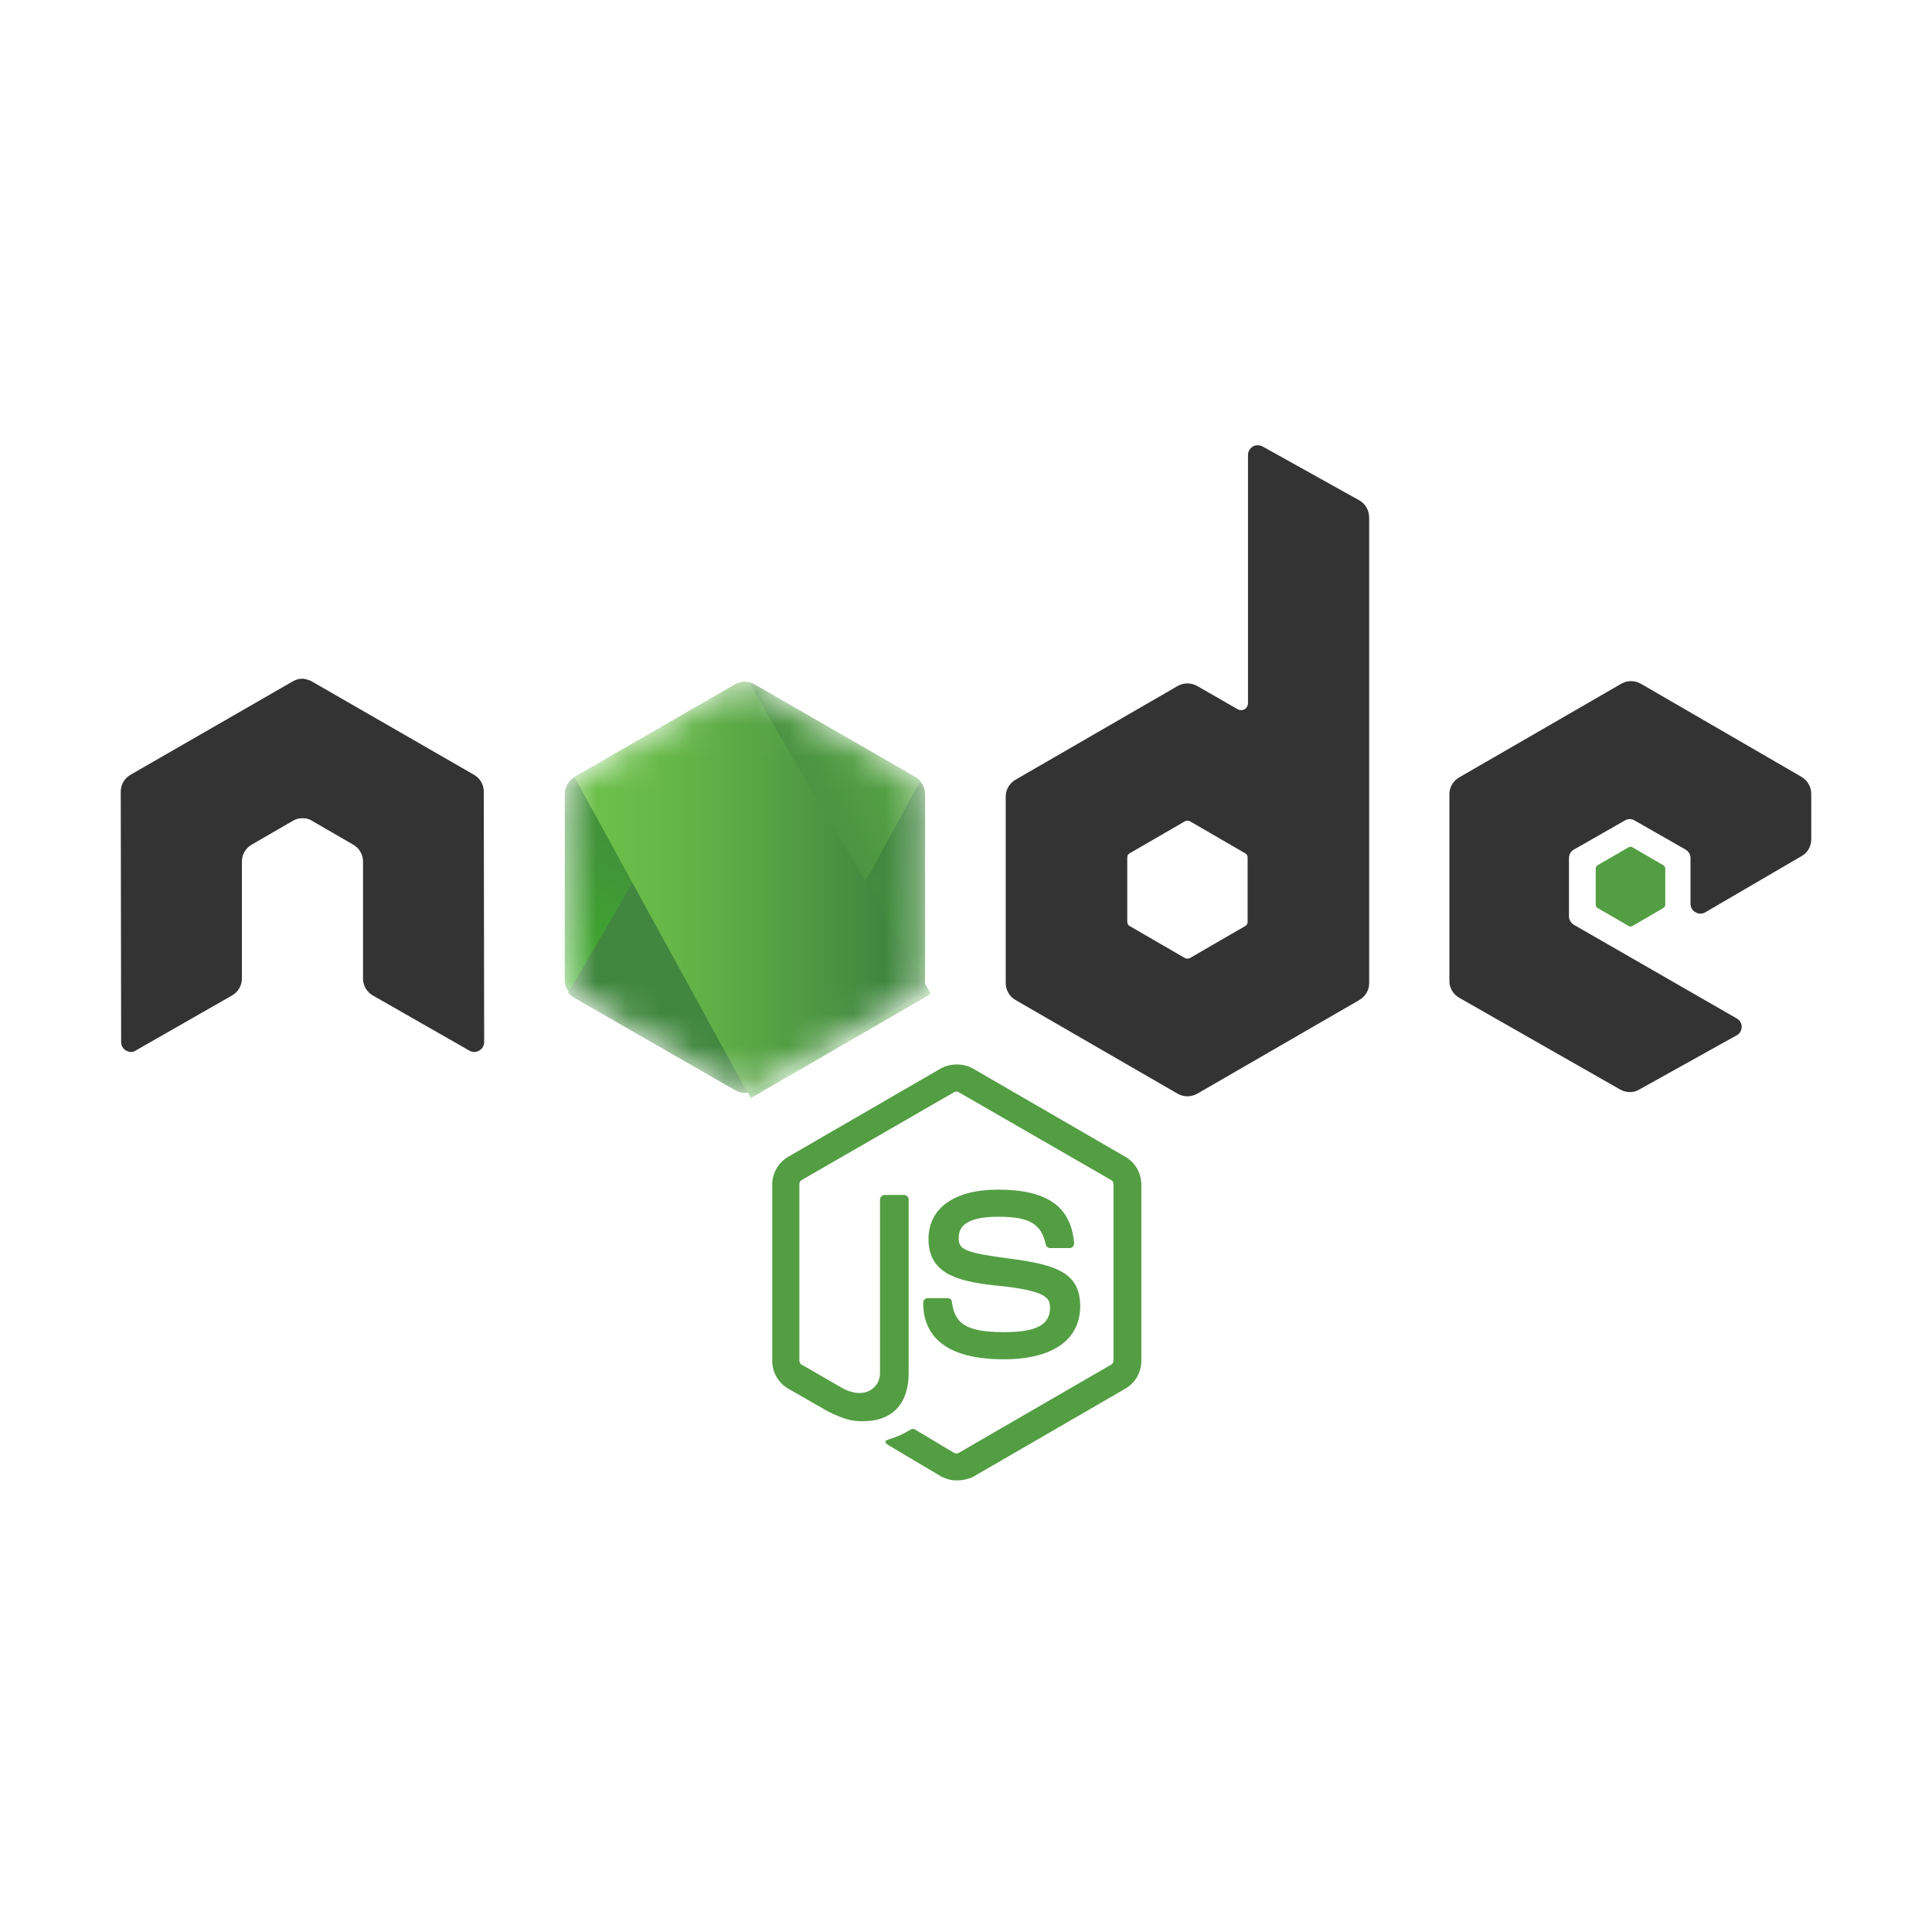
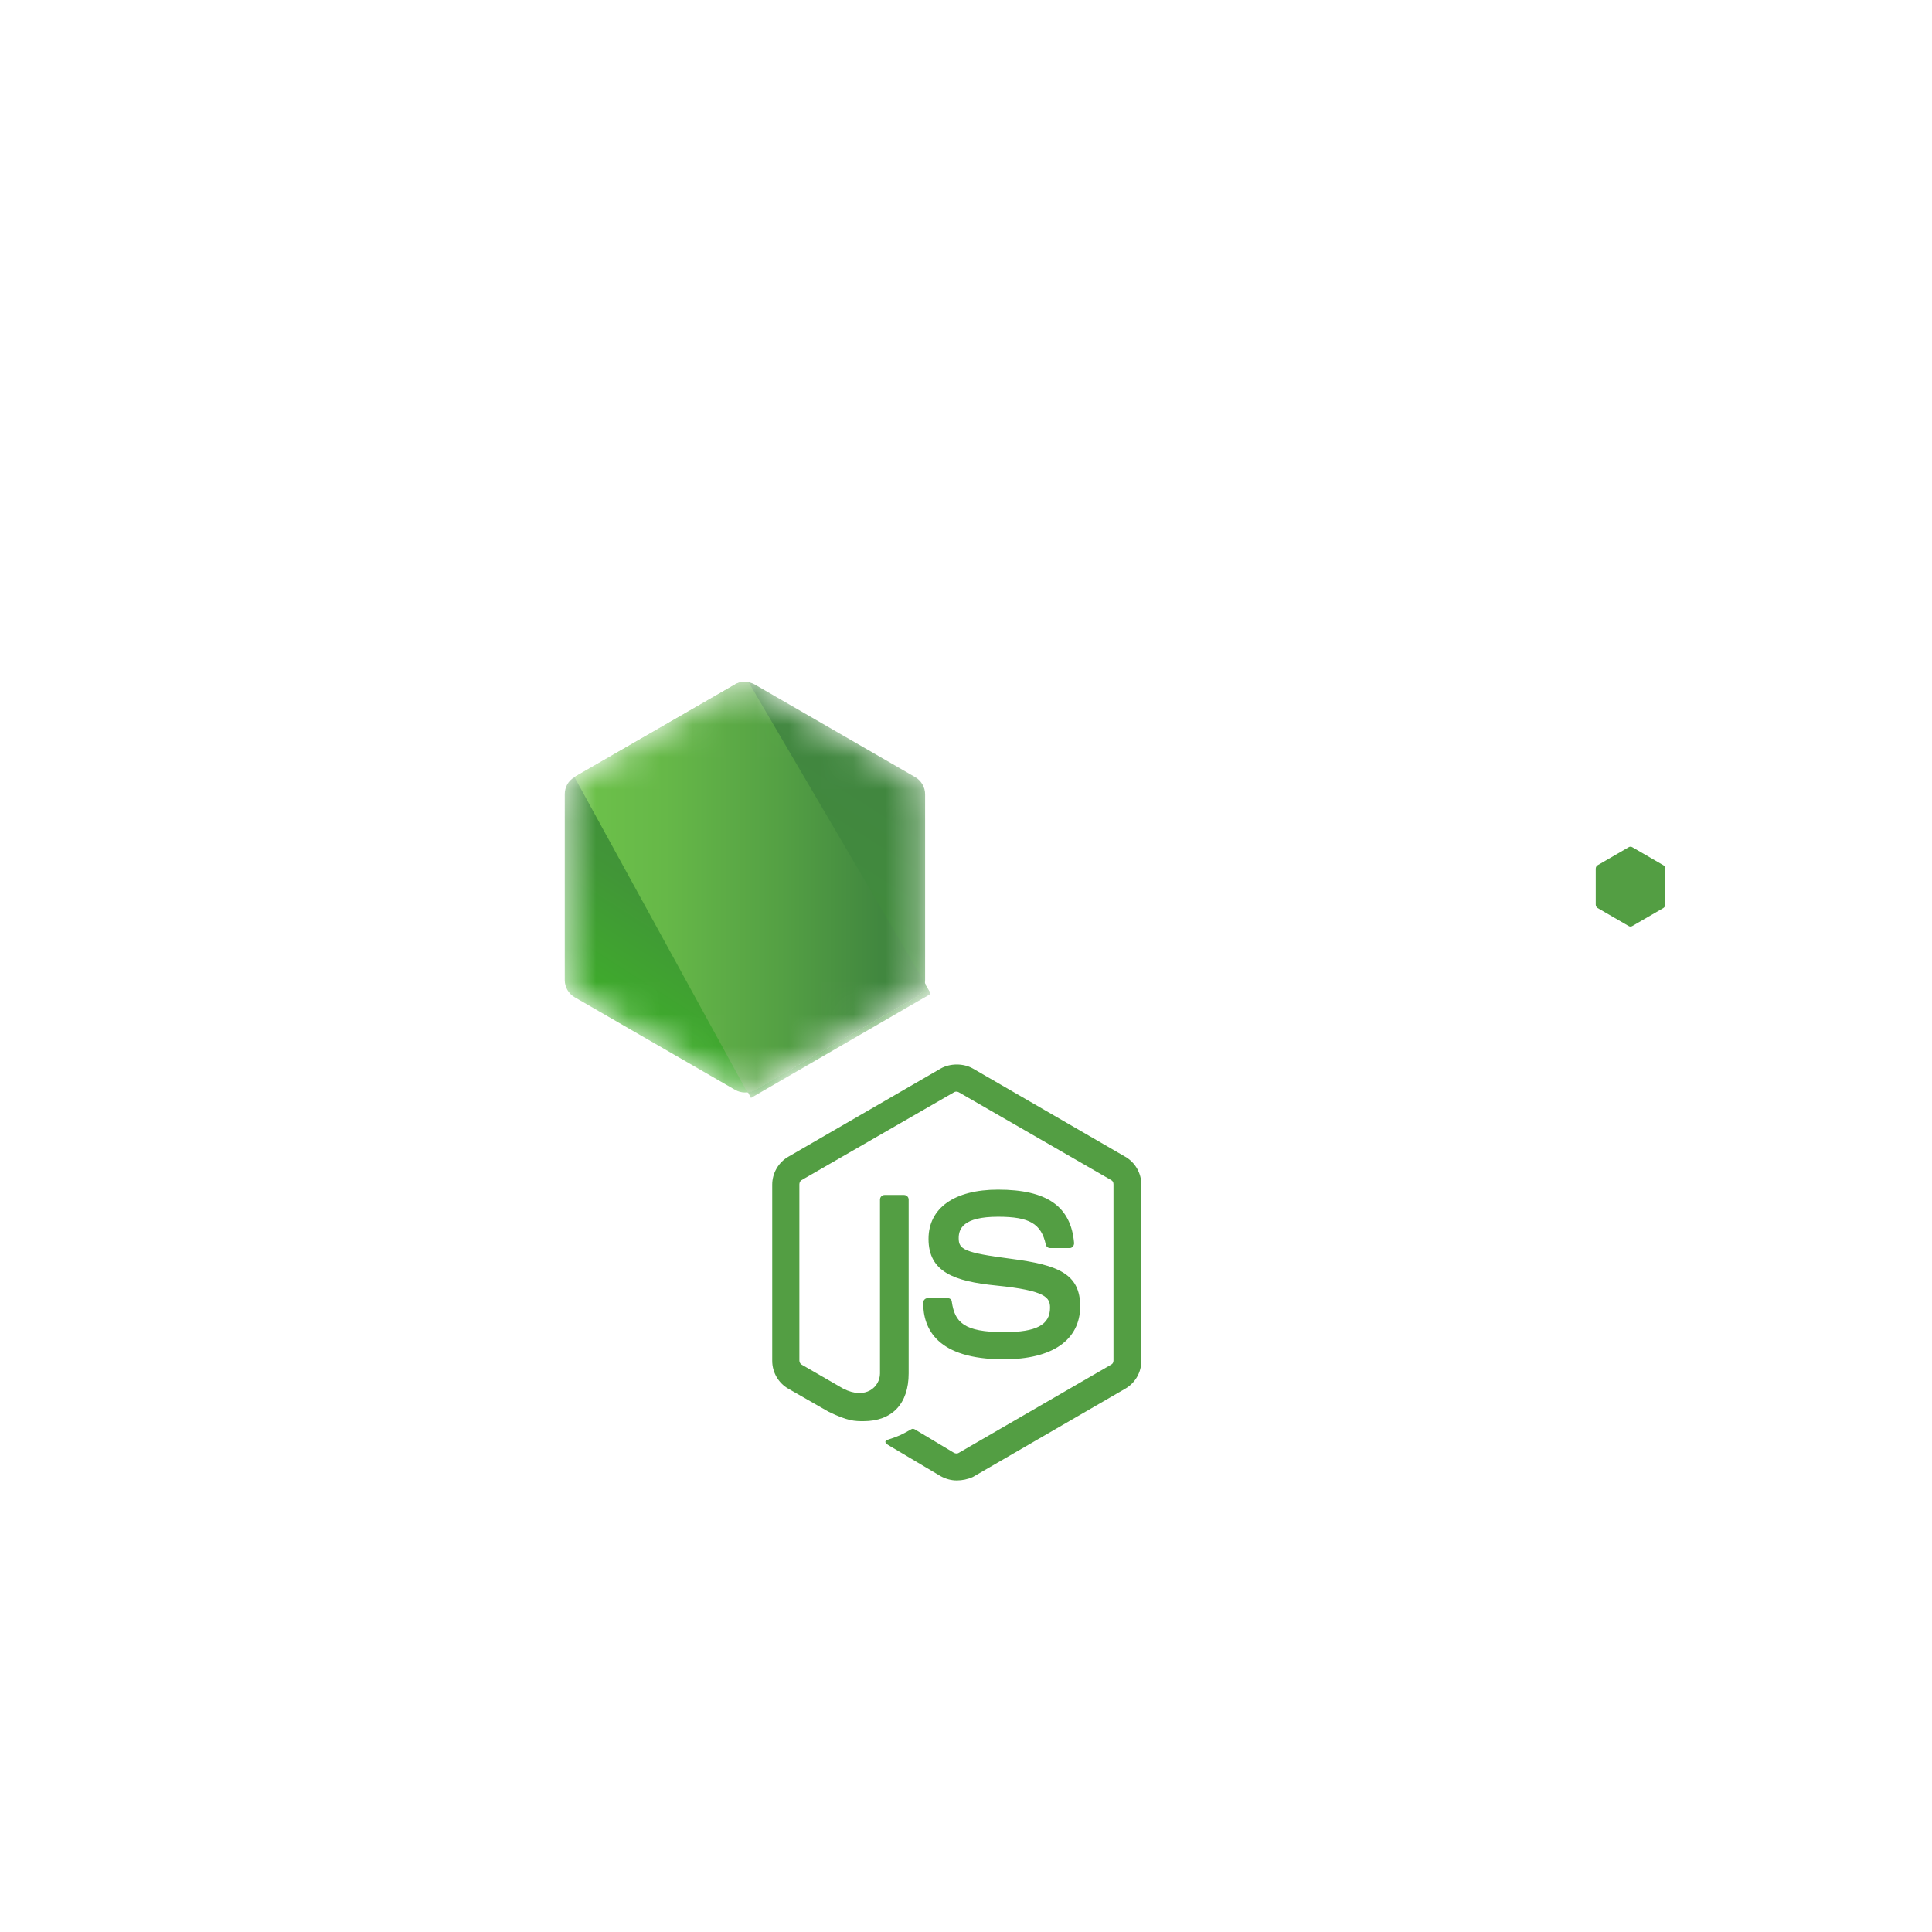
<svg xmlns="http://www.w3.org/2000/svg" width="60" height="60" viewBox="0 0 60 60" fill="none">
  <path d="M29.714 45.976C29.536 45.976 29.37 45.928 29.216 45.845L27.637 44.908C27.4 44.777 27.519 44.73 27.59 44.706C27.91 44.599 27.97 44.575 28.302 44.386C28.338 44.362 28.385 44.374 28.421 44.397L29.631 45.121C29.679 45.145 29.738 45.145 29.773 45.121L34.508 42.38C34.556 42.356 34.58 42.309 34.58 42.249V36.779C34.58 36.719 34.556 36.672 34.508 36.648L29.773 33.919C29.726 33.895 29.667 33.895 29.631 33.919L24.896 36.648C24.849 36.672 24.825 36.731 24.825 36.779V42.249C24.825 42.297 24.849 42.356 24.896 42.38L26.19 43.127C26.89 43.483 27.329 43.068 27.329 42.653V37.253C27.329 37.182 27.388 37.111 27.471 37.111H28.076C28.148 37.111 28.219 37.17 28.219 37.253V42.653C28.219 43.59 27.709 44.136 26.819 44.136C26.546 44.136 26.332 44.136 25.727 43.84L24.481 43.127C24.172 42.95 23.982 42.617 23.982 42.261V36.791C23.982 36.435 24.172 36.102 24.481 35.924L29.216 33.183C29.512 33.017 29.916 33.017 30.213 33.183L34.947 35.924C35.256 36.102 35.446 36.435 35.446 36.791V42.261C35.446 42.617 35.256 42.95 34.947 43.127L30.213 45.869C30.058 45.94 29.88 45.976 29.714 45.976H29.714ZM31.174 42.214C29.097 42.214 28.67 41.264 28.67 40.458C28.67 40.386 28.729 40.315 28.812 40.315H29.429C29.5 40.315 29.56 40.362 29.56 40.434C29.655 41.063 29.928 41.371 31.186 41.371C32.182 41.371 32.61 41.146 32.61 40.612C32.61 40.303 32.491 40.078 30.936 39.923C29.643 39.793 28.836 39.508 28.836 38.476C28.836 37.514 29.643 36.945 30.996 36.945C32.515 36.945 33.262 37.467 33.357 38.606C33.357 38.642 33.346 38.677 33.322 38.713C33.298 38.737 33.262 38.76 33.227 38.76H32.61C32.55 38.76 32.491 38.713 32.479 38.654C32.337 38.001 31.969 37.787 30.996 37.787C29.904 37.787 29.773 38.167 29.773 38.452C29.773 38.796 29.928 38.903 31.399 39.093C32.859 39.283 33.547 39.556 33.547 40.576C33.535 41.62 32.681 42.214 31.174 42.214Z" fill="#539E43" />
-   <path d="M15.024 24.58C15.024 24.366 14.905 24.164 14.715 24.058L9.684 21.162C9.6 21.114 9.506 21.091 9.411 21.079H9.363C9.268 21.079 9.173 21.114 9.09 21.162L4.059 24.058C3.869 24.164 3.75 24.366 3.75 24.58L3.762 32.364C3.762 32.471 3.821 32.578 3.916 32.626C4.011 32.685 4.13 32.685 4.213 32.626L7.203 30.917C7.393 30.81 7.512 30.608 7.512 30.395V26.751C7.512 26.538 7.631 26.336 7.82 26.229L9.09 25.494C9.185 25.434 9.292 25.41 9.399 25.41C9.506 25.41 9.612 25.434 9.695 25.494L10.965 26.229C11.155 26.336 11.274 26.538 11.274 26.751V30.395C11.274 30.608 11.392 30.81 11.582 30.917L14.573 32.626C14.668 32.685 14.786 32.685 14.881 32.626C14.976 32.578 15.036 32.471 15.036 32.364L15.024 24.58ZM39.209 13.864C39.114 13.816 38.995 13.816 38.912 13.864C38.817 13.923 38.758 14.018 38.758 14.125V21.838C38.758 21.91 38.722 21.981 38.651 22.028C38.58 22.064 38.509 22.064 38.438 22.028L37.18 21.304C37.087 21.252 36.983 21.224 36.877 21.224C36.771 21.224 36.666 21.252 36.574 21.304L31.543 24.212C31.353 24.319 31.234 24.52 31.234 24.734V30.537C31.234 30.75 31.353 30.952 31.543 31.059L36.574 33.967C36.666 34.019 36.771 34.047 36.877 34.047C36.983 34.047 37.087 34.019 37.18 33.967L42.211 31.059C42.401 30.952 42.52 30.751 42.52 30.537V16.071C42.52 15.846 42.401 15.644 42.211 15.537L39.209 13.864H39.209ZM38.746 28.626C38.746 28.686 38.722 28.733 38.675 28.757L36.954 29.754C36.93 29.765 36.904 29.771 36.877 29.771C36.85 29.771 36.824 29.765 36.8 29.754L35.079 28.757C35.032 28.733 35.008 28.674 35.008 28.626V26.633C35.008 26.573 35.032 26.526 35.079 26.502L36.8 25.505C36.824 25.494 36.85 25.488 36.877 25.488C36.904 25.488 36.93 25.494 36.954 25.505L38.675 26.502C38.722 26.526 38.746 26.585 38.746 26.633V28.626ZM55.953 26.585C56.143 26.479 56.25 26.277 56.25 26.063V24.651C56.25 24.437 56.131 24.236 55.953 24.129L50.957 21.233C50.865 21.181 50.761 21.153 50.655 21.153C50.549 21.153 50.444 21.181 50.352 21.233L45.32 24.141C45.13 24.247 45.012 24.449 45.012 24.663V30.466C45.012 30.679 45.13 30.881 45.32 30.988L50.316 33.836C50.506 33.943 50.732 33.943 50.91 33.836L53.936 32.151C54.031 32.103 54.09 31.997 54.09 31.89C54.09 31.783 54.031 31.676 53.936 31.629L48.88 28.721C48.786 28.662 48.726 28.567 48.726 28.46V26.645C48.726 26.538 48.786 26.431 48.88 26.384L50.459 25.482C50.505 25.453 50.559 25.437 50.613 25.437C50.668 25.437 50.721 25.453 50.767 25.482L52.346 26.384C52.441 26.443 52.5 26.538 52.5 26.645V28.069C52.5 28.176 52.559 28.282 52.654 28.33C52.749 28.389 52.868 28.389 52.963 28.33L55.953 26.585Z" fill="#333333" />
  <path d="M50.577 26.313C50.595 26.301 50.615 26.295 50.637 26.295C50.658 26.295 50.678 26.301 50.696 26.313L51.657 26.87C51.693 26.894 51.717 26.93 51.717 26.977V28.093C51.717 28.14 51.693 28.176 51.657 28.2L50.696 28.757C50.678 28.769 50.658 28.775 50.637 28.775C50.615 28.775 50.595 28.769 50.577 28.757L49.616 28.2C49.58 28.176 49.557 28.14 49.557 28.093V26.977C49.557 26.93 49.58 26.894 49.616 26.87L50.577 26.313Z" fill="#539E43" />
  <mask id="mask0" mask-type="alpha" maskUnits="userSpaceOnUse" x="17" y="21" width="12" height="13">
    <path d="M23.437 21.257C23.345 21.204 23.241 21.177 23.134 21.177C23.028 21.177 22.924 21.204 22.832 21.257L17.836 24.14C17.646 24.247 17.539 24.449 17.539 24.663V30.442C17.539 30.655 17.658 30.857 17.836 30.964L22.832 33.848C22.924 33.9 23.028 33.928 23.134 33.928C23.241 33.928 23.345 33.9 23.437 33.848L28.433 30.964C28.623 30.857 28.73 30.655 28.73 30.442V24.663C28.73 24.449 28.611 24.247 28.433 24.14L23.437 21.257Z" fill="white" />
  </mask>
  <g mask="url(#mask0)">
    <path d="M23.437 21.257C23.345 21.204 23.241 21.177 23.134 21.177C23.028 21.177 22.924 21.204 22.832 21.257L17.836 24.14C17.646 24.247 17.539 24.449 17.539 24.663V30.442C17.539 30.655 17.658 30.857 17.836 30.964L22.832 33.848C22.924 33.9 23.028 33.928 23.134 33.928C23.241 33.928 23.345 33.9 23.437 33.848L28.433 30.964C28.623 30.857 28.73 30.655 28.73 30.442V24.663C28.73 24.449 28.611 24.247 28.433 24.14L23.437 21.257Z" fill="url(#paint0_linear)" />
-     <path d="M28.446 24.14L23.426 21.257C23.377 21.232 23.325 21.212 23.271 21.198L17.646 30.834C17.693 30.89 17.749 30.939 17.813 30.976L22.832 33.86C22.975 33.943 23.141 33.967 23.295 33.919L28.576 24.259C28.541 24.212 28.493 24.176 28.446 24.141V24.14Z" fill="url(#paint1_linear)" />
    <path fill-rule="evenodd" clip-rule="evenodd" d="M28.459 30.964C28.602 30.881 28.708 30.739 28.756 30.584L23.249 21.186C23.107 21.162 22.953 21.174 22.822 21.257L17.838 24.129L23.214 33.931C23.292 33.918 23.368 33.894 23.439 33.86L28.459 30.964L28.459 30.964Z" fill="url(#paint2_linear)" />
-     <path fill-rule="evenodd" clip-rule="evenodd" d="M28.46 30.964L23.452 33.848C23.381 33.884 23.305 33.908 23.227 33.919L23.322 34.097L28.875 30.881V30.81L28.733 30.572C28.709 30.738 28.602 30.881 28.46 30.964Z" fill="url(#paint3_linear)" />
+     <path fill-rule="evenodd" clip-rule="evenodd" d="M28.46 30.964L23.452 33.848C23.381 33.884 23.305 33.908 23.227 33.919L28.875 30.881V30.81L28.733 30.572C28.709 30.738 28.602 30.881 28.46 30.964Z" fill="url(#paint3_linear)" />
    <path fill-rule="evenodd" clip-rule="evenodd" d="M28.46 30.964L23.452 33.848C23.381 33.884 23.305 33.908 23.227 33.919L23.322 34.097L28.875 30.881V30.81L28.733 30.572C28.709 30.738 28.602 30.881 28.46 30.964Z" fill="url(#paint4_linear)" />
  </g>
  <defs>
    <linearGradient id="paint0_linear" x1="25.17" y1="23.407" x2="19.694" y2="32.011" gradientUnits="userSpaceOnUse">
      <stop stop-color="#41873F" />
      <stop offset="0.329" stop-color="#418B3D" />
      <stop offset="0.635" stop-color="#419637" />
      <stop offset="0.932" stop-color="#3FA92D" />
      <stop offset="1" stop-color="#3FAE2A" />
    </linearGradient>
    <linearGradient id="paint1_linear" x1="22.377" y1="28.229" x2="36.091" y2="20.778" gradientUnits="userSpaceOnUse">
      <stop offset="0.138" stop-color="#41873F" />
      <stop offset="0.403" stop-color="#54A044" />
      <stop offset="0.714" stop-color="#66B848" />
      <stop offset="0.908" stop-color="#6CC04A" />
    </linearGradient>
    <linearGradient id="paint2_linear" x1="17.359" y1="27.552" x2="28.919" y2="27.552" gradientUnits="userSpaceOnUse">
      <stop offset="0.092" stop-color="#6CC04A" />
      <stop offset="0.286" stop-color="#66B848" />
      <stop offset="0.597" stop-color="#54A044" />
      <stop offset="0.862" stop-color="#41873F" />
    </linearGradient>
    <linearGradient id="paint3_linear" x1="17.36" y1="32.344" x2="28.92" y2="32.344" gradientUnits="userSpaceOnUse">
      <stop offset="0.092" stop-color="#6CC04A" />
      <stop offset="0.286" stop-color="#66B848" />
      <stop offset="0.597" stop-color="#54A044" />
      <stop offset="0.862" stop-color="#41873F" />
    </linearGradient>
    <linearGradient id="paint4_linear" x1="30.605" y1="23.133" x2="27.676" y2="38.48" gradientUnits="userSpaceOnUse">
      <stop stop-color="#41873F" />
      <stop offset="0.329" stop-color="#418B3D" />
      <stop offset="0.635" stop-color="#419637" />
      <stop offset="0.932" stop-color="#3FA92D" />
      <stop offset="1" stop-color="#3FAE2A" />
    </linearGradient>
  </defs>
</svg>